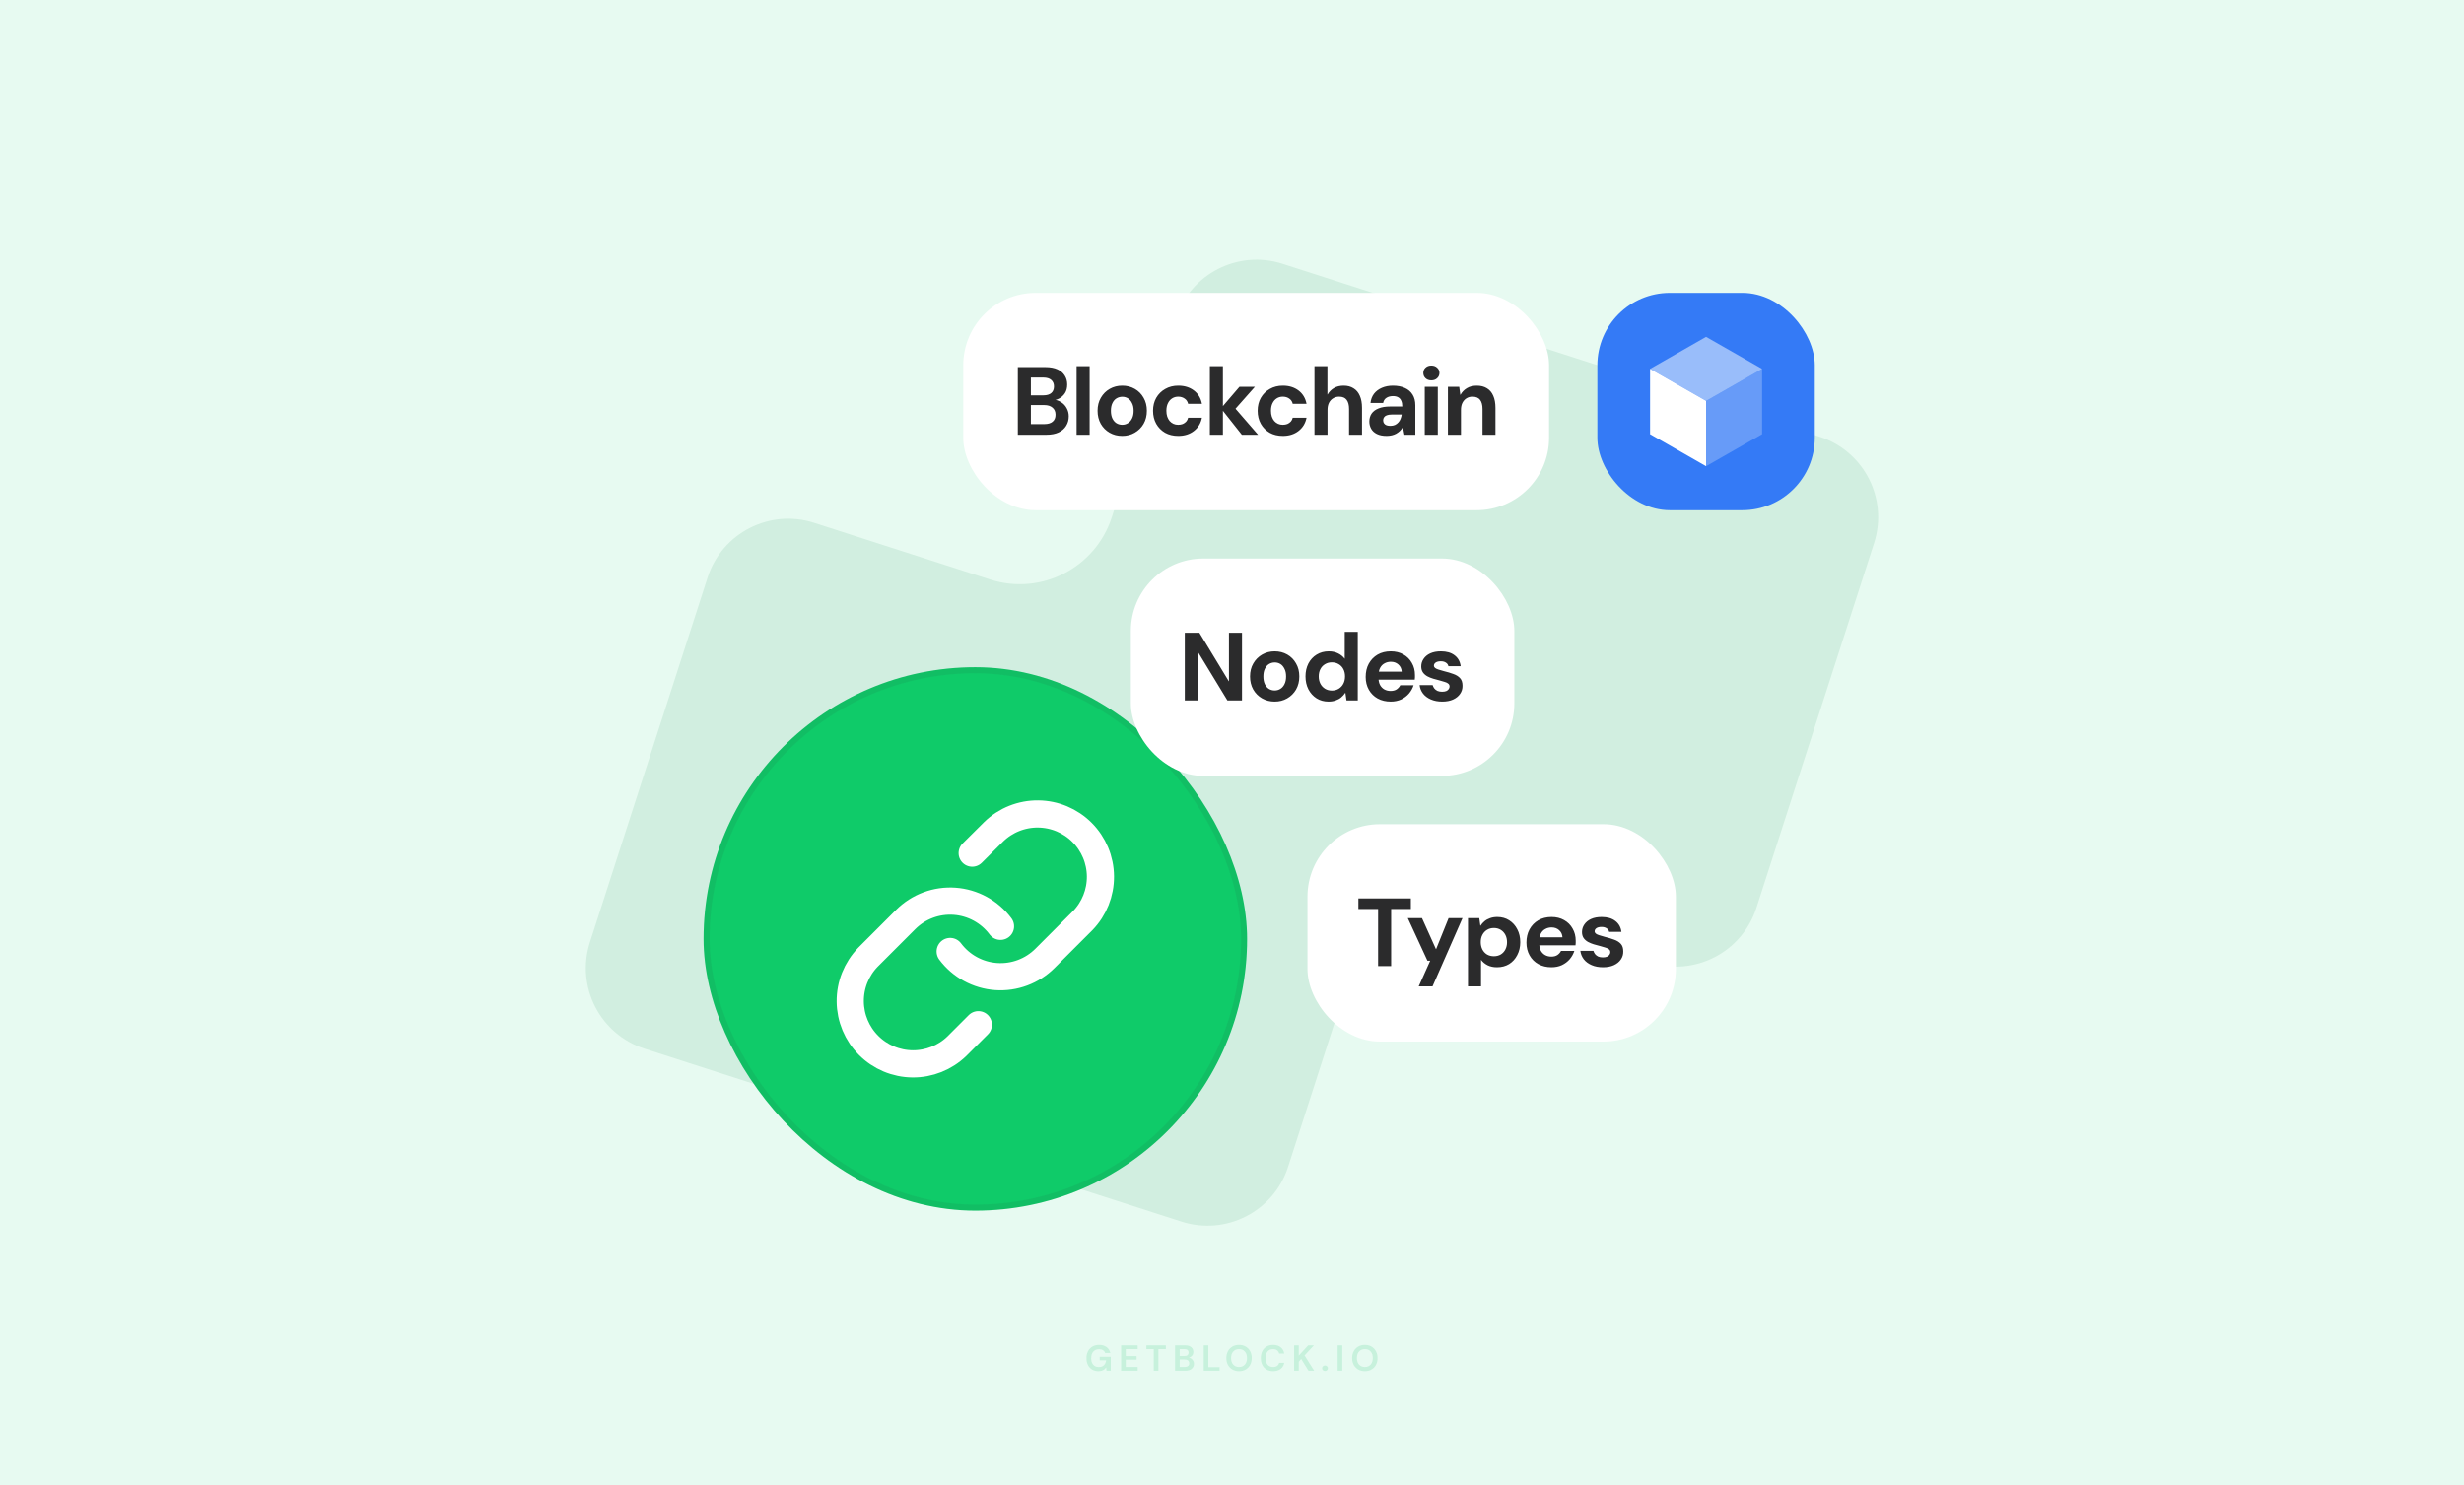
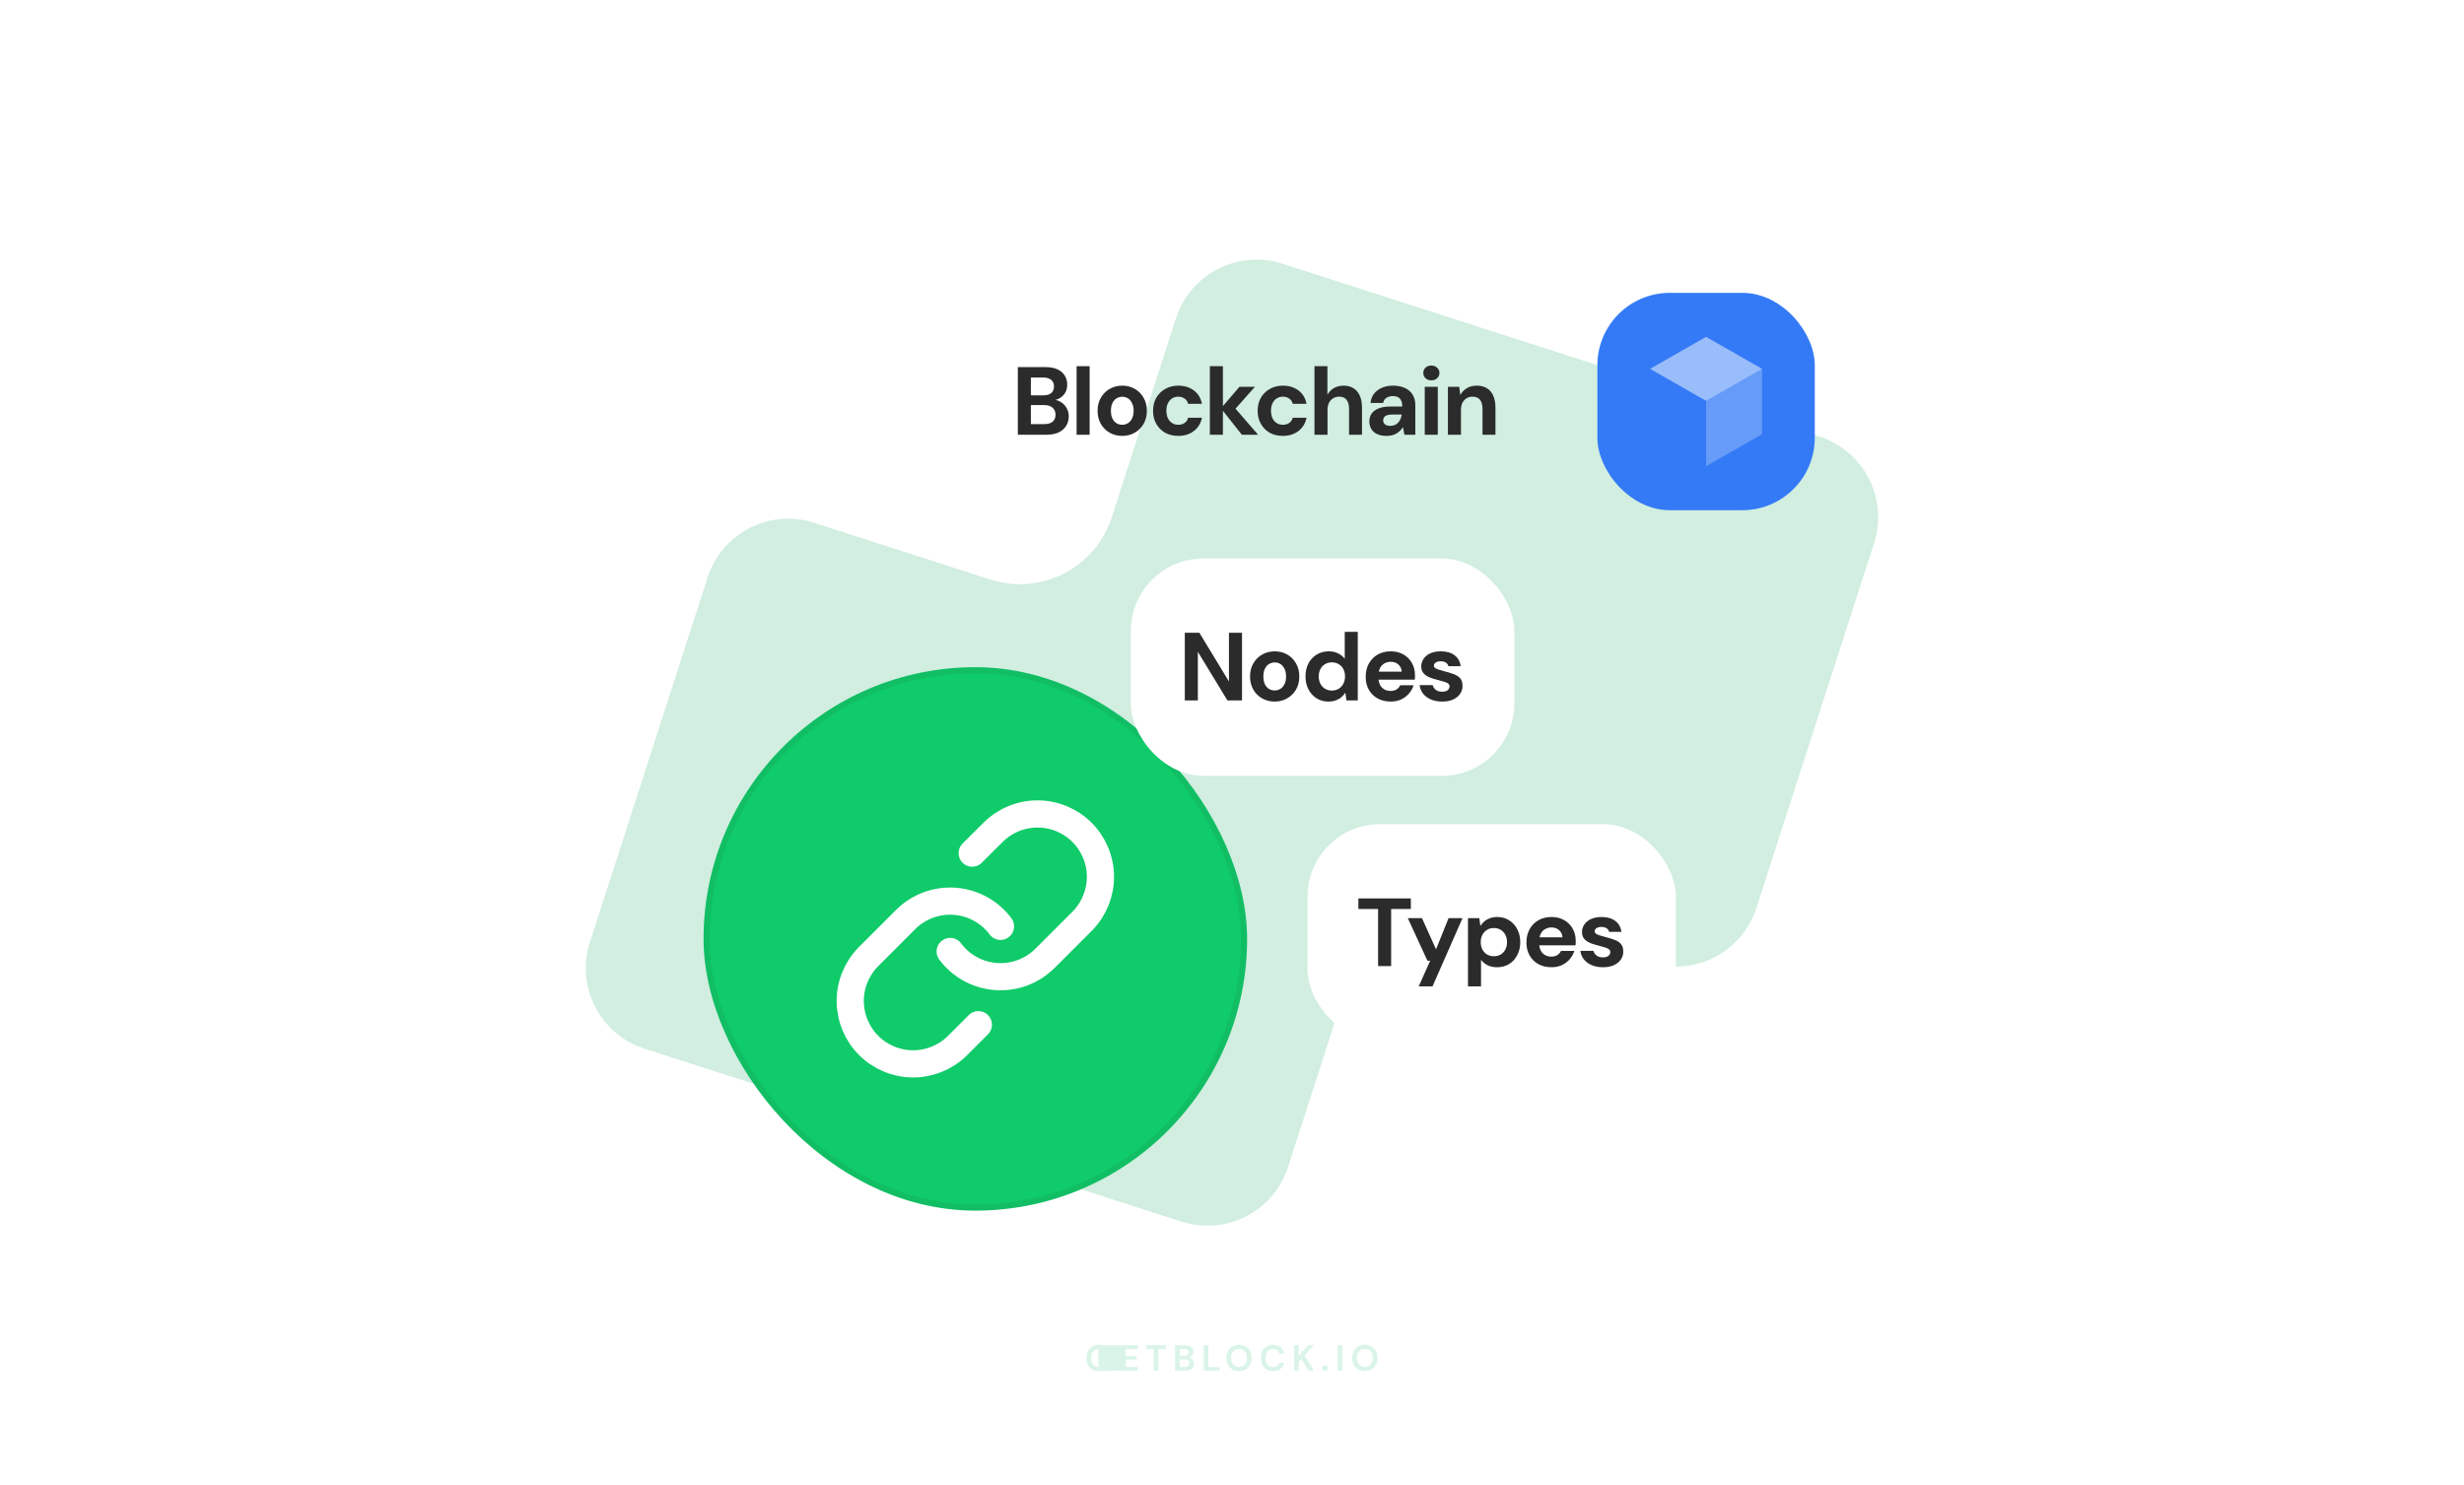
<svg xmlns="http://www.w3.org/2000/svg" width="816" height="492" viewBox="0 0 816 492" fill="none">
  <g opacity="0.94">
-     <rect width="816" height="492" fill="#E6FAF0" />
    <path fill-rule="evenodd" clip-rule="evenodd" d="M602.554 144.638C617.294 149.386 625.392 165.176 620.64 179.905L581.656 300.753C576.904 315.482 561.104 323.574 546.364 318.826L488.072 300.048C471.255 294.631 453.23 303.868 447.806 320.683L426.552 386.568C421.801 401.298 406 409.389 391.26 404.641L213.446 347.362C198.706 342.614 190.608 326.824 195.36 312.095L234.344 191.247C239.096 176.518 254.896 168.426 269.636 173.174L327.928 191.952C344.745 197.369 362.77 188.132 368.194 171.317L389.448 105.432C394.199 90.702 410 82.611 424.74 87.359L602.554 144.638Z" fill="#CEEDDE" />
-     <path opacity="0.16" d="M363.747 454.144C362.955 454.144 362.263 453.964 361.671 453.604C361.079 453.244 360.619 452.744 360.291 452.104C359.963 451.456 359.799 450.704 359.799 449.848C359.799 448.984 359.967 448.224 360.303 447.568C360.647 446.904 361.131 446.388 361.755 446.02C362.387 445.644 363.135 445.456 363.999 445.456C364.983 445.456 365.799 445.692 366.447 446.164C367.095 446.636 367.515 447.288 367.707 448.12H365.991C365.863 447.728 365.631 447.424 365.295 447.208C364.959 446.984 364.527 446.872 363.999 446.872C363.159 446.872 362.511 447.14 362.055 447.676C361.599 448.204 361.371 448.932 361.371 449.86C361.371 450.788 361.595 451.508 362.043 452.02C362.499 452.524 363.115 452.776 363.891 452.776C364.651 452.776 365.223 452.572 365.607 452.164C365.999 451.748 366.235 451.204 366.315 450.532H364.191V449.38H367.863V454H366.447L366.327 452.896C366.055 453.296 365.715 453.604 365.307 453.82C364.899 454.036 364.379 454.144 363.747 454.144ZM371.277 454V445.6H376.761V446.836H372.813V449.14H376.401V450.34H372.813V452.764H376.761V454H371.277ZM382.09 454V446.836H379.642V445.6H386.086V446.836H383.626V454H382.09ZM389.144 454V445.6H392.516C393.388 445.6 394.052 445.804 394.508 446.212C394.972 446.612 395.204 447.128 395.204 447.76C395.204 448.288 395.06 448.712 394.772 449.032C394.492 449.344 394.148 449.556 393.74 449.668C394.22 449.764 394.616 450.004 394.928 450.388C395.24 450.764 395.396 451.204 395.396 451.708C395.396 452.372 395.156 452.92 394.676 453.352C394.196 453.784 393.516 454 392.636 454H389.144ZM390.68 449.128H392.288C392.72 449.128 393.052 449.028 393.284 448.828C393.516 448.628 393.632 448.344 393.632 447.976C393.632 447.624 393.516 447.348 393.284 447.148C393.06 446.94 392.72 446.836 392.264 446.836H390.68V449.128ZM390.68 452.752H392.396C392.852 452.752 393.204 452.648 393.452 452.44C393.708 452.224 393.836 451.924 393.836 451.54C393.836 451.148 393.704 450.84 393.44 450.616C393.176 450.392 392.82 450.28 392.372 450.28H390.68V452.752ZM398.634 454V445.6H400.17V452.8H403.89V454H398.634ZM410.338 454.144C409.498 454.144 408.762 453.96 408.13 453.592C407.506 453.224 407.014 452.716 406.654 452.068C406.302 451.412 406.126 450.656 406.126 449.8C406.126 448.944 406.302 448.192 406.654 447.544C407.014 446.888 407.506 446.376 408.13 446.008C408.762 445.64 409.498 445.456 410.338 445.456C411.17 445.456 411.902 445.64 412.534 446.008C413.166 446.376 413.658 446.888 414.01 447.544C414.362 448.192 414.538 448.944 414.538 449.8C414.538 450.656 414.362 451.412 414.01 452.068C413.658 452.716 413.166 453.224 412.534 453.592C411.902 453.96 411.17 454.144 410.338 454.144ZM410.338 452.764C411.138 452.764 411.774 452.5 412.246 451.972C412.726 451.444 412.966 450.72 412.966 449.8C412.966 448.88 412.726 448.156 412.246 447.628C411.774 447.1 411.138 446.836 410.338 446.836C409.538 446.836 408.898 447.1 408.418 447.628C407.938 448.156 407.698 448.88 407.698 449.8C407.698 450.72 407.938 451.444 408.418 451.972C408.898 452.5 409.538 452.764 410.338 452.764ZM421.618 454.144C420.77 454.144 420.042 453.964 419.434 453.604C418.826 453.236 418.358 452.728 418.03 452.08C417.702 451.424 417.538 450.668 417.538 449.812C417.538 448.956 417.702 448.2 418.03 447.544C418.358 446.888 418.826 446.376 419.434 446.008C420.042 445.64 420.77 445.456 421.618 445.456C422.626 445.456 423.45 445.708 424.09 446.212C424.738 446.708 425.142 447.408 425.302 448.312H423.61C423.506 447.856 423.282 447.5 422.938 447.244C422.602 446.98 422.154 446.848 421.594 446.848C420.818 446.848 420.21 447.112 419.77 447.64C419.33 448.168 419.11 448.892 419.11 449.812C419.11 450.732 419.33 451.456 419.77 451.984C420.21 452.504 420.818 452.764 421.594 452.764C422.154 452.764 422.602 452.644 422.938 452.404C423.282 452.156 423.506 451.816 423.61 451.384H425.302C425.142 452.248 424.738 452.924 424.09 453.412C423.45 453.9 422.626 454.144 421.618 454.144ZM428.582 454V445.6H430.118V448.996L433.226 445.6H435.122L432.026 448.936L435.206 454H433.322L430.922 450.112L430.118 450.988V454H428.582ZM438.802 454.084C438.522 454.084 438.29 453.996 438.106 453.82C437.93 453.644 437.842 453.432 437.842 453.184C437.842 452.928 437.93 452.712 438.106 452.536C438.29 452.36 438.522 452.272 438.802 452.272C439.082 452.272 439.31 452.36 439.486 452.536C439.67 452.712 439.762 452.928 439.762 453.184C439.762 453.432 439.67 453.644 439.486 453.82C439.31 453.996 439.082 454.084 438.802 454.084ZM442.98 454V445.6H444.516V454H442.98ZM452 454.144C451.16 454.144 450.424 453.96 449.792 453.592C449.168 453.224 448.676 452.716 448.316 452.068C447.964 451.412 447.788 450.656 447.788 449.8C447.788 448.944 447.964 448.192 448.316 447.544C448.676 446.888 449.168 446.376 449.792 446.008C450.424 445.64 451.16 445.456 452 445.456C452.832 445.456 453.564 445.64 454.196 446.008C454.828 446.376 455.32 446.888 455.672 447.544C456.024 448.192 456.2 448.944 456.2 449.8C456.2 450.656 456.024 451.412 455.672 452.068C455.32 452.716 454.828 453.224 454.196 453.592C453.564 453.96 452.832 454.144 452 454.144ZM452 452.764C452.8 452.764 453.436 452.5 453.908 451.972C454.388 451.444 454.628 450.72 454.628 449.8C454.628 448.88 454.388 448.156 453.908 447.628C453.436 447.1 452.8 446.836 452 446.836C451.2 446.836 450.56 447.1 450.08 447.628C449.6 448.156 449.36 448.88 449.36 449.8C449.36 450.72 449.6 451.444 450.08 451.972C450.56 452.5 451.2 452.764 452 452.764Z" fill="#0BB867" />
+     <path opacity="0.16" d="M363.747 454.144C362.955 454.144 362.263 453.964 361.671 453.604C361.079 453.244 360.619 452.744 360.291 452.104C359.963 451.456 359.799 450.704 359.799 449.848C359.799 448.984 359.967 448.224 360.303 447.568C360.647 446.904 361.131 446.388 361.755 446.02C362.387 445.644 363.135 445.456 363.999 445.456C364.983 445.456 365.799 445.692 366.447 446.164C367.095 446.636 367.515 447.288 367.707 448.12H365.991C365.863 447.728 365.631 447.424 365.295 447.208C364.959 446.984 364.527 446.872 363.999 446.872C363.159 446.872 362.511 447.14 362.055 447.676C361.599 448.204 361.371 448.932 361.371 449.86C361.371 450.788 361.595 451.508 362.043 452.02C362.499 452.524 363.115 452.776 363.891 452.776C364.651 452.776 365.223 452.572 365.607 452.164C365.999 451.748 366.235 451.204 366.315 450.532H364.191V449.38H367.863V454H366.447L366.327 452.896C366.055 453.296 365.715 453.604 365.307 453.82C364.899 454.036 364.379 454.144 363.747 454.144ZV445.6H376.761V446.836H372.813V449.14H376.401V450.34H372.813V452.764H376.761V454H371.277ZM382.09 454V446.836H379.642V445.6H386.086V446.836H383.626V454H382.09ZM389.144 454V445.6H392.516C393.388 445.6 394.052 445.804 394.508 446.212C394.972 446.612 395.204 447.128 395.204 447.76C395.204 448.288 395.06 448.712 394.772 449.032C394.492 449.344 394.148 449.556 393.74 449.668C394.22 449.764 394.616 450.004 394.928 450.388C395.24 450.764 395.396 451.204 395.396 451.708C395.396 452.372 395.156 452.92 394.676 453.352C394.196 453.784 393.516 454 392.636 454H389.144ZM390.68 449.128H392.288C392.72 449.128 393.052 449.028 393.284 448.828C393.516 448.628 393.632 448.344 393.632 447.976C393.632 447.624 393.516 447.348 393.284 447.148C393.06 446.94 392.72 446.836 392.264 446.836H390.68V449.128ZM390.68 452.752H392.396C392.852 452.752 393.204 452.648 393.452 452.44C393.708 452.224 393.836 451.924 393.836 451.54C393.836 451.148 393.704 450.84 393.44 450.616C393.176 450.392 392.82 450.28 392.372 450.28H390.68V452.752ZM398.634 454V445.6H400.17V452.8H403.89V454H398.634ZM410.338 454.144C409.498 454.144 408.762 453.96 408.13 453.592C407.506 453.224 407.014 452.716 406.654 452.068C406.302 451.412 406.126 450.656 406.126 449.8C406.126 448.944 406.302 448.192 406.654 447.544C407.014 446.888 407.506 446.376 408.13 446.008C408.762 445.64 409.498 445.456 410.338 445.456C411.17 445.456 411.902 445.64 412.534 446.008C413.166 446.376 413.658 446.888 414.01 447.544C414.362 448.192 414.538 448.944 414.538 449.8C414.538 450.656 414.362 451.412 414.01 452.068C413.658 452.716 413.166 453.224 412.534 453.592C411.902 453.96 411.17 454.144 410.338 454.144ZM410.338 452.764C411.138 452.764 411.774 452.5 412.246 451.972C412.726 451.444 412.966 450.72 412.966 449.8C412.966 448.88 412.726 448.156 412.246 447.628C411.774 447.1 411.138 446.836 410.338 446.836C409.538 446.836 408.898 447.1 408.418 447.628C407.938 448.156 407.698 448.88 407.698 449.8C407.698 450.72 407.938 451.444 408.418 451.972C408.898 452.5 409.538 452.764 410.338 452.764ZM421.618 454.144C420.77 454.144 420.042 453.964 419.434 453.604C418.826 453.236 418.358 452.728 418.03 452.08C417.702 451.424 417.538 450.668 417.538 449.812C417.538 448.956 417.702 448.2 418.03 447.544C418.358 446.888 418.826 446.376 419.434 446.008C420.042 445.64 420.77 445.456 421.618 445.456C422.626 445.456 423.45 445.708 424.09 446.212C424.738 446.708 425.142 447.408 425.302 448.312H423.61C423.506 447.856 423.282 447.5 422.938 447.244C422.602 446.98 422.154 446.848 421.594 446.848C420.818 446.848 420.21 447.112 419.77 447.64C419.33 448.168 419.11 448.892 419.11 449.812C419.11 450.732 419.33 451.456 419.77 451.984C420.21 452.504 420.818 452.764 421.594 452.764C422.154 452.764 422.602 452.644 422.938 452.404C423.282 452.156 423.506 451.816 423.61 451.384H425.302C425.142 452.248 424.738 452.924 424.09 453.412C423.45 453.9 422.626 454.144 421.618 454.144ZM428.582 454V445.6H430.118V448.996L433.226 445.6H435.122L432.026 448.936L435.206 454H433.322L430.922 450.112L430.118 450.988V454H428.582ZM438.802 454.084C438.522 454.084 438.29 453.996 438.106 453.82C437.93 453.644 437.842 453.432 437.842 453.184C437.842 452.928 437.93 452.712 438.106 452.536C438.29 452.36 438.522 452.272 438.802 452.272C439.082 452.272 439.31 452.36 439.486 452.536C439.67 452.712 439.762 452.928 439.762 453.184C439.762 453.432 439.67 453.644 439.486 453.82C439.31 453.996 439.082 454.084 438.802 454.084ZM442.98 454V445.6H444.516V454H442.98ZM452 454.144C451.16 454.144 450.424 453.96 449.792 453.592C449.168 453.224 448.676 452.716 448.316 452.068C447.964 451.412 447.788 450.656 447.788 449.8C447.788 448.944 447.964 448.192 448.316 447.544C448.676 446.888 449.168 446.376 449.792 446.008C450.424 445.64 451.16 445.456 452 445.456C452.832 445.456 453.564 445.64 454.196 446.008C454.828 446.376 455.32 446.888 455.672 447.544C456.024 448.192 456.2 448.944 456.2 449.8C456.2 450.656 456.024 451.412 455.672 452.068C455.32 452.716 454.828 453.224 454.196 453.592C453.564 453.96 452.832 454.144 452 454.144ZM452 452.764C452.8 452.764 453.436 452.5 453.908 451.972C454.388 451.444 454.628 450.72 454.628 449.8C454.628 448.88 454.388 448.156 453.908 447.628C453.436 447.1 452.8 446.836 452 446.836C451.2 446.836 450.56 447.1 450.08 447.628C449.6 448.156 449.36 448.88 449.36 449.8C449.36 450.72 449.6 451.444 450.08 451.972C450.56 452.5 451.2 452.764 452 452.764Z" fill="#0BB867" />
    <rect x="233" y="221" width="180" height="180" rx="90" fill="#00C860" />
    <rect x="234" y="222" width="178" height="178" rx="89" stroke="#1E1E1F" stroke-opacity="0.08" stroke-width="2" />
    <path d="M314.668 315.167C316.458 317.559 318.741 319.538 321.362 320.971C323.984 322.403 326.883 323.255 329.863 323.468C332.843 323.681 335.833 323.252 338.632 322.207C341.431 321.163 343.973 319.529 346.085 317.417L358.585 304.917C362.38 300.987 364.48 295.725 364.433 290.262C364.385 284.8 362.194 279.575 358.331 275.712C354.469 271.849 349.243 269.658 343.781 269.611C338.319 269.563 333.056 271.663 329.127 275.458L321.96 282.583M331.335 306.833C329.546 304.441 327.263 302.462 324.641 301.029C322.02 299.597 319.121 298.745 316.141 298.532C313.161 298.319 310.17 298.748 307.371 299.793C304.572 300.837 302.031 302.471 299.918 304.583L287.418 317.083C283.624 321.013 281.524 326.275 281.571 331.738C281.619 337.2 283.81 342.425 287.672 346.288C291.535 350.151 296.76 352.342 302.223 352.389C307.685 352.437 312.948 350.337 316.877 346.542L324.002 339.417" stroke="white" stroke-width="9" stroke-linecap="round" stroke-linejoin="round" />
-     <rect x="319" y="97" width="194" height="72" rx="24" fill="white" />
    <path d="M337.076 144V121.6H346.26C347.817 121.6 349.129 121.845 350.196 122.336C351.262 122.827 352.062 123.509 352.596 124.384C353.15 125.237 353.428 126.229 353.428 127.36C353.428 128.491 353.182 129.44 352.692 130.208C352.201 130.976 351.55 131.573 350.74 132C349.95 132.405 349.086 132.64 348.148 132.704L348.628 132.352C349.652 132.395 350.558 132.672 351.348 133.184C352.158 133.675 352.788 134.336 353.236 135.168C353.705 136 353.94 136.907 353.94 137.888C353.94 139.083 353.652 140.139 353.076 141.056C352.521 141.973 351.689 142.699 350.58 143.232C349.492 143.744 348.158 144 346.58 144H337.076ZM341.396 140.48H345.876C347.049 140.48 347.956 140.213 348.596 139.68C349.236 139.147 349.556 138.379 349.556 137.376C349.556 136.373 349.225 135.595 348.564 135.04C347.902 134.464 346.985 134.176 345.812 134.176H341.396V140.48ZM341.396 130.944H345.556C346.686 130.944 347.55 130.688 348.148 130.176C348.745 129.664 349.044 128.939 349.044 128C349.044 127.083 348.745 126.368 348.148 125.856C347.55 125.323 346.676 125.056 345.524 125.056H341.396V130.944ZM356.536 144V121.28H360.856V144H356.536ZM371.644 144.384C370.108 144.384 368.721 144.032 367.484 143.328C366.247 142.624 365.265 141.643 364.54 140.384C363.836 139.125 363.484 137.685 363.484 136.064C363.484 134.421 363.847 132.981 364.572 131.744C365.297 130.485 366.279 129.504 367.516 128.8C368.753 128.096 370.129 127.744 371.644 127.744C373.18 127.744 374.567 128.096 375.804 128.8C377.041 129.504 378.012 130.485 378.716 131.744C379.441 132.981 379.804 134.421 379.804 136.064C379.804 137.707 379.441 139.157 378.716 140.416C377.991 141.653 377.009 142.624 375.772 143.328C374.556 144.032 373.18 144.384 371.644 144.384ZM371.644 140.704C372.327 140.704 372.945 140.533 373.5 140.192C374.076 139.851 374.535 139.339 374.876 138.656C375.239 137.952 375.42 137.088 375.42 136.064C375.42 135.04 375.239 134.187 374.876 133.504C374.535 132.8 374.087 132.277 373.532 131.936C372.977 131.595 372.359 131.424 371.676 131.424C370.993 131.424 370.364 131.595 369.788 131.936C369.212 132.277 368.753 132.8 368.412 133.504C368.071 134.187 367.9 135.04 367.9 136.064C367.9 137.088 368.071 137.952 368.412 138.656C368.753 139.339 369.201 139.851 369.756 140.192C370.332 140.533 370.961 140.704 371.644 140.704ZM390.204 144.384C388.54 144.384 387.078 144.032 385.82 143.328C384.582 142.603 383.612 141.621 382.908 140.384C382.204 139.125 381.852 137.685 381.852 136.064C381.852 134.443 382.204 133.013 382.908 131.776C383.633 130.517 384.625 129.536 385.884 128.832C387.142 128.107 388.582 127.744 390.204 127.744C392.252 127.744 393.98 128.277 395.388 129.344C396.796 130.411 397.681 131.883 398.044 133.76H393.468C393.297 133.013 392.913 132.437 392.316 132.032C391.718 131.605 391.004 131.392 390.172 131.392C389.425 131.392 388.753 131.584 388.156 131.968C387.58 132.331 387.121 132.864 386.78 133.568C386.438 134.251 386.268 135.083 386.268 136.064C386.268 136.789 386.364 137.44 386.556 138.016C386.748 138.571 387.014 139.051 387.356 139.456C387.718 139.861 388.134 140.171 388.604 140.384C389.073 140.597 389.596 140.704 390.172 140.704C390.726 140.704 391.228 140.619 391.676 140.448C392.124 140.256 392.508 139.989 392.828 139.648C393.148 139.285 393.361 138.859 393.468 138.368H398.044C397.681 140.203 396.796 141.664 395.388 142.752C393.98 143.84 392.252 144.384 390.204 144.384ZM411.262 144L404.35 135.264L410.462 128.128H415.582L407.678 137.056L407.646 133.632L416.638 144H411.262ZM400.67 144V121.28H404.99V144H400.67ZM424.845 144.384C423.181 144.384 421.719 144.032 420.461 143.328C419.223 142.603 418.253 141.621 417.549 140.384C416.845 139.125 416.493 137.685 416.493 136.064C416.493 134.443 416.845 133.013 417.549 131.776C418.274 130.517 419.266 129.536 420.525 128.832C421.783 128.107 423.223 127.744 424.845 127.744C426.893 127.744 428.621 128.277 430.029 129.344C431.437 130.411 432.322 131.883 432.685 133.76H428.109C427.938 133.013 427.554 132.437 426.957 132.032C426.359 131.605 425.645 131.392 424.813 131.392C424.066 131.392 423.394 131.584 422.797 131.968C422.221 132.331 421.762 132.864 421.421 133.568C421.079 134.251 420.909 135.083 420.909 136.064C420.909 136.789 421.005 137.44 421.197 138.016C421.389 138.571 421.655 139.051 421.997 139.456C422.359 139.861 422.775 140.171 423.245 140.384C423.714 140.597 424.237 140.704 424.813 140.704C425.367 140.704 425.869 140.619 426.317 140.448C426.765 140.256 427.149 139.989 427.469 139.648C427.789 139.285 428.002 138.859 428.109 138.368H432.685C432.322 140.203 431.437 141.664 430.029 142.752C428.621 143.84 426.893 144.384 424.845 144.384ZM435.311 144V121.28H439.599V130.656H439.663C440.197 129.739 440.911 129.024 441.807 128.512C442.703 128 443.759 127.744 444.975 127.744C446.255 127.744 447.343 128.032 448.239 128.608C449.157 129.163 449.85 129.984 450.319 131.072C450.81 132.16 451.055 133.504 451.055 135.104V144H446.767V135.488C446.767 134.165 446.501 133.152 445.967 132.448C445.455 131.744 444.623 131.392 443.471 131.392C442.725 131.392 442.063 131.573 441.487 131.936C440.911 132.277 440.453 132.779 440.111 133.44C439.791 134.08 439.631 134.869 439.631 135.808V144H435.311ZM459.208 144.384C457.907 144.384 456.829 144.171 455.976 143.744C455.123 143.317 454.493 142.741 454.088 142.016C453.683 141.291 453.48 140.491 453.48 139.616C453.48 138.635 453.725 137.771 454.216 137.024C454.728 136.277 455.496 135.701 456.52 135.296C457.544 134.869 458.835 134.656 460.392 134.656H464.392C464.392 133.867 464.275 133.227 464.04 132.736C463.827 132.224 463.485 131.84 463.016 131.584C462.568 131.328 461.992 131.2 461.288 131.2C460.456 131.2 459.741 131.392 459.144 131.776C458.568 132.139 458.205 132.704 458.056 133.472H453.864C453.992 132.299 454.376 131.285 455.016 130.432C455.677 129.579 456.552 128.917 457.64 128.448C458.728 127.979 459.944 127.744 461.288 127.744C462.824 127.744 464.147 128 465.256 128.512C466.365 129.003 467.219 129.739 467.816 130.72C468.413 131.68 468.712 132.853 468.712 134.24V144H465.096L464.616 141.536H464.552C464.275 141.984 463.955 142.389 463.592 142.752C463.229 143.093 462.824 143.392 462.376 143.648C461.949 143.883 461.469 144.064 460.936 144.192C460.403 144.32 459.827 144.384 459.208 144.384ZM460.424 141.056C461 141.056 461.512 140.96 461.96 140.768C462.408 140.555 462.781 140.277 463.08 139.936C463.4 139.595 463.645 139.2 463.816 138.752C464.008 138.283 464.136 137.803 464.2 137.312H460.872C460.211 137.312 459.667 137.397 459.24 137.568C458.835 137.717 458.536 137.941 458.344 138.24C458.152 138.517 458.056 138.848 458.056 139.232C458.056 139.616 458.152 139.947 458.344 140.224C458.536 140.501 458.813 140.715 459.176 140.864C459.539 140.992 459.955 141.056 460.424 141.056ZM471.833 144V128.128H476.153V144H471.833ZM474.009 125.984C473.219 125.984 472.579 125.749 472.089 125.28C471.598 124.811 471.353 124.224 471.353 123.52C471.353 122.816 471.598 122.24 472.089 121.792C472.579 121.323 473.219 121.088 474.009 121.088C474.798 121.088 475.438 121.323 475.929 121.792C476.441 122.24 476.697 122.816 476.697 123.52C476.697 124.224 476.441 124.811 475.929 125.28C475.438 125.749 474.798 125.984 474.009 125.984ZM479.505 144V128.128H483.249L483.601 130.752H483.665C484.177 129.835 484.881 129.109 485.777 128.576C486.673 128.021 487.772 127.744 489.073 127.744C490.396 127.744 491.516 128.032 492.433 128.608C493.351 129.163 494.044 129.984 494.513 131.072C495.004 132.16 495.249 133.504 495.249 135.104V144H490.961V135.488C490.961 134.165 490.695 133.152 490.161 132.448C489.628 131.744 488.775 131.392 487.601 131.392C486.876 131.392 486.225 131.573 485.649 131.936C485.095 132.277 484.647 132.779 484.305 133.44C483.985 134.08 483.825 134.869 483.825 135.808V144H479.505Z" fill="#1E1E1F" />
    <rect x="374.5" y="185" width="127" height="72" rx="24" fill="white" />
    <path d="M392.369 232V209.6H397.201L406.929 225.632H406.993V209.6H411.313V232H406.481L396.753 216H396.689V232H392.369ZM422.133 232.384C420.597 232.384 419.21 232.032 417.973 231.328C416.735 230.624 415.754 229.643 415.029 228.384C414.325 227.125 413.973 225.685 413.973 224.064C413.973 222.421 414.335 220.981 415.061 219.744C415.786 218.485 416.767 217.504 418.005 216.8C419.242 216.096 420.618 215.744 422.133 215.744C423.669 215.744 425.055 216.096 426.293 216.8C427.53 217.504 428.501 218.485 429.205 219.744C429.93 220.981 430.293 222.421 430.293 224.064C430.293 225.707 429.93 227.157 429.205 228.416C428.479 229.653 427.498 230.624 426.261 231.328C425.045 232.032 423.669 232.384 422.133 232.384ZM422.133 228.704C422.815 228.704 423.434 228.533 423.989 228.192C424.565 227.851 425.023 227.339 425.365 226.656C425.727 225.952 425.909 225.088 425.909 224.064C425.909 223.04 425.727 222.187 425.365 221.504C425.023 220.8 424.575 220.277 424.021 219.936C423.466 219.595 422.847 219.424 422.165 219.424C421.482 219.424 420.853 219.595 420.277 219.936C419.701 220.277 419.242 220.8 418.901 221.504C418.559 222.187 418.389 223.04 418.389 224.064C418.389 225.088 418.559 225.952 418.901 226.656C419.242 227.339 419.69 227.851 420.245 228.192C420.821 228.533 421.45 228.704 422.133 228.704ZM439.956 232.384C438.463 232.384 437.14 232.021 435.988 231.296C434.858 230.571 433.962 229.579 433.3 228.32C432.66 227.061 432.34 225.632 432.34 224.032C432.34 222.453 432.66 221.035 433.3 219.776C433.962 218.517 434.868 217.536 436.02 216.832C437.194 216.107 438.538 215.744 440.052 215.744C441.247 215.744 442.292 215.979 443.188 216.448C444.084 216.896 444.799 217.483 445.332 218.208V209.28H449.652V232H445.908L445.556 229.504H445.492C445.13 230.059 444.682 230.56 444.148 231.008C443.636 231.435 443.028 231.765 442.324 232C441.642 232.256 440.852 232.384 439.956 232.384ZM441.076 228.736C441.93 228.736 442.687 228.533 443.348 228.128C444.01 227.723 444.522 227.168 444.884 226.464C445.247 225.76 445.428 224.949 445.428 224.032C445.428 223.136 445.247 222.336 444.884 221.632C444.522 220.928 444.01 220.384 443.348 220C442.687 219.595 441.919 219.392 441.044 219.392C440.212 219.392 439.466 219.595 438.804 220C438.143 220.384 437.631 220.928 437.268 221.632C436.906 222.336 436.724 223.136 436.724 224.032C436.724 224.949 436.906 225.76 437.268 226.464C437.631 227.168 438.143 227.723 438.804 228.128C439.466 228.533 440.223 228.736 441.076 228.736ZM460.558 232.384C458.937 232.384 457.497 232.043 456.238 231.36C455.001 230.677 454.03 229.717 453.326 228.48C452.622 227.243 452.27 225.824 452.27 224.224C452.27 222.56 452.612 221.099 453.294 219.84C453.998 218.56 454.969 217.557 456.206 216.832C457.465 216.107 458.926 215.744 460.59 215.744C462.169 215.744 463.556 216.085 464.75 216.768C465.966 217.451 466.905 218.389 467.566 219.584C468.249 220.757 468.59 222.091 468.59 223.584C468.59 223.797 468.59 224.043 468.59 224.32C468.59 224.576 468.569 224.843 468.526 225.12H455.342V222.464H464.206C464.142 221.483 463.769 220.693 463.086 220.096C462.425 219.499 461.593 219.2 460.59 219.2C459.844 219.2 459.161 219.371 458.542 219.712C457.924 220.032 457.433 220.523 457.07 221.184C456.708 221.845 456.526 222.688 456.526 223.712V224.64C456.526 225.515 456.697 226.272 457.038 226.912C457.38 227.531 457.849 228.011 458.446 228.352C459.065 228.693 459.758 228.864 460.526 228.864C461.316 228.864 461.977 228.693 462.51 228.352C463.044 227.989 463.449 227.531 463.726 226.976H468.142C467.822 227.979 467.31 228.896 466.606 229.728C465.902 230.539 465.038 231.189 464.014 231.68C462.99 232.149 461.838 232.384 460.558 232.384ZM477.617 232.384C476.209 232.384 474.961 232.149 473.873 231.68C472.785 231.211 471.921 230.571 471.281 229.76C470.641 228.928 470.257 227.989 470.129 226.944H474.449C474.556 227.328 474.737 227.691 474.993 228.032C475.249 228.352 475.591 228.619 476.017 228.832C476.465 229.024 476.977 229.12 477.553 229.12C478.129 229.12 478.599 229.045 478.961 228.896C479.324 228.725 479.591 228.512 479.761 228.256C479.953 227.979 480.049 227.701 480.049 227.424C480.049 226.997 479.911 226.677 479.633 226.464C479.377 226.229 478.993 226.037 478.481 225.888C477.991 225.717 477.404 225.547 476.721 225.376C476.039 225.205 475.335 225.013 474.609 224.8C473.905 224.587 473.255 224.32 472.657 224C472.06 223.659 471.58 223.232 471.217 222.72C470.855 222.187 470.673 221.525 470.673 220.736C470.673 219.819 470.929 218.987 471.441 218.24C471.953 217.472 472.689 216.864 473.649 216.416C474.631 215.968 475.804 215.744 477.169 215.744C479.068 215.744 480.583 216.181 481.713 217.056C482.865 217.931 483.537 219.136 483.729 220.672H479.665C479.559 220.16 479.281 219.765 478.833 219.488C478.407 219.189 477.841 219.04 477.137 219.04C476.412 219.04 475.847 219.179 475.441 219.456C475.057 219.733 474.865 220.075 474.865 220.48C474.865 220.779 474.993 221.035 475.249 221.248C475.527 221.461 475.911 221.643 476.401 221.792C476.892 221.941 477.479 222.112 478.161 222.304C479.313 222.581 480.348 222.891 481.265 223.232C482.204 223.552 482.951 224.011 483.505 224.608C484.06 225.184 484.337 226.027 484.337 227.136C484.359 228.139 484.092 229.035 483.537 229.824C483.004 230.613 482.225 231.243 481.201 231.712C480.199 232.16 479.004 232.384 477.617 232.384Z" fill="#1E1E1F" />
    <rect x="433" y="273" width="122" height="72" rx="24" fill="white" />
    <path d="M456.383 320V301.088H449.855V297.6H467.231V301.088H460.703V320H456.383ZM469.836 326.72L473.644 318.208H472.716L466.22 304.128H470.924L475.532 314.368H475.596L479.724 304.128H484.332L474.412 326.72H469.836ZM486.151 326.72V304.128H489.895L490.247 306.624H490.311C490.673 306.069 491.111 305.579 491.623 305.152C492.156 304.704 492.775 304.363 493.479 304.128C494.183 303.872 494.972 303.744 495.847 303.744C497.34 303.744 498.652 304.107 499.783 304.832C500.935 305.557 501.831 306.549 502.471 307.808C503.132 309.045 503.463 310.475 503.463 312.096C503.463 313.675 503.132 315.093 502.471 316.352C501.831 317.611 500.935 318.603 499.783 319.328C498.631 320.032 497.287 320.384 495.751 320.384C494.556 320.384 493.511 320.16 492.615 319.712C491.719 319.243 491.004 318.645 490.471 317.92V326.72H486.151ZM494.727 316.736C495.58 316.736 496.337 316.544 496.999 316.16C497.66 315.755 498.172 315.2 498.535 314.496C498.897 313.792 499.079 312.992 499.079 312.096C499.079 311.179 498.897 310.368 498.535 309.664C498.172 308.96 497.66 308.405 496.999 308C496.337 307.595 495.58 307.392 494.727 307.392C493.873 307.392 493.116 307.595 492.455 308C491.793 308.405 491.281 308.96 490.919 309.664C490.556 310.347 490.375 311.147 490.375 312.064C490.375 312.981 490.556 313.792 490.919 314.496C491.281 315.2 491.793 315.755 492.455 316.16C493.116 316.544 493.873 316.736 494.727 316.736ZM513.793 320.384C512.171 320.384 510.731 320.043 509.473 319.36C508.235 318.677 507.265 317.717 506.561 316.48C505.857 315.243 505.505 313.824 505.505 312.224C505.505 310.56 505.846 309.099 506.529 307.84C507.233 306.56 508.203 305.557 509.441 304.832C510.699 304.107 512.161 303.744 513.825 303.744C515.403 303.744 516.79 304.085 517.985 304.768C519.201 305.451 520.139 306.389 520.801 307.584C521.483 308.757 521.825 310.091 521.825 311.584C521.825 311.797 521.825 312.043 521.825 312.32C521.825 312.576 521.803 312.843 521.761 313.12H508.577V310.464H517.441C517.377 309.483 517.003 308.693 516.321 308.096C515.659 307.499 514.827 307.2 513.825 307.2C513.078 307.2 512.395 307.371 511.777 307.712C511.158 308.032 510.667 308.523 510.305 309.184C509.942 309.845 509.761 310.688 509.761 311.712V312.64C509.761 313.515 509.931 314.272 510.273 314.912C510.614 315.531 511.083 316.011 511.681 316.352C512.299 316.693 512.993 316.864 513.761 316.864C514.55 316.864 515.211 316.693 515.745 316.352C516.278 315.989 516.683 315.531 516.961 314.976H521.377C521.057 315.979 520.545 316.896 519.841 317.728C519.137 318.539 518.273 319.189 517.249 319.68C516.225 320.149 515.073 320.384 513.793 320.384ZM530.852 320.384C529.444 320.384 528.196 320.149 527.108 319.68C526.02 319.211 525.156 318.571 524.516 317.76C523.876 316.928 523.492 315.989 523.364 314.944H527.684C527.791 315.328 527.972 315.691 528.228 316.032C528.484 316.352 528.825 316.619 529.252 316.832C529.7 317.024 530.212 317.12 530.788 317.12C531.364 317.12 531.833 317.045 532.196 316.896C532.559 316.725 532.825 316.512 532.996 316.256C533.188 315.979 533.284 315.701 533.284 315.424C533.284 314.997 533.145 314.677 532.868 314.464C532.612 314.229 532.228 314.037 531.716 313.888C531.225 313.717 530.639 313.547 529.956 313.376C529.273 313.205 528.569 313.013 527.844 312.8C527.14 312.587 526.489 312.32 525.892 312C525.295 311.659 524.815 311.232 524.452 310.72C524.089 310.187 523.908 309.525 523.908 308.736C523.908 307.819 524.164 306.987 524.676 306.24C525.188 305.472 525.924 304.864 526.884 304.416C527.865 303.968 529.039 303.744 530.404 303.744C532.303 303.744 533.817 304.181 534.948 305.056C536.1 305.931 536.772 307.136 536.964 308.672H532.9C532.793 308.16 532.516 307.765 532.068 307.488C531.641 307.189 531.076 307.04 530.372 307.04C529.647 307.04 529.081 307.179 528.676 307.456C528.292 307.733 528.1 308.075 528.1 308.48C528.1 308.779 528.228 309.035 528.484 309.248C528.761 309.461 529.145 309.643 529.636 309.792C530.127 309.941 530.713 310.112 531.396 310.304C532.548 310.581 533.583 310.891 534.5 311.232C535.439 311.552 536.185 312.011 536.74 312.608C537.295 313.184 537.572 314.027 537.572 315.136C537.593 316.139 537.327 317.035 536.772 317.824C536.239 318.613 535.46 319.243 534.436 319.712C533.433 320.16 532.239 320.384 530.852 320.384Z" fill="#1E1E1F" />
    <g filter="url(#filter0_d_1803_686)">
      <rect x="529" y="97" width="72" height="72" rx="24" fill="#2772F5" />
    </g>
-     <path d="M564.999 132.78V154.419L546.453 143.82V122.181L564.999 132.78Z" fill="white" />
    <path opacity="0.25" d="M565 132.78L583.546 122.181V143.82L565 154.419V132.78Z" fill="white" />
    <path opacity="0.5" d="M564.999 111.581L583.544 122.18L564.999 132.779L546.453 122.18L564.999 111.581Z" fill="white" />
  </g>
  <defs>
    <filter id="filter0_d_1803_686" x="521" y="89" width="88" height="88" filterUnits="userSpaceOnUse" color-interpolation-filters="sRGB">
      <feFlood flood-opacity="0" result="BackgroundImageFix" />
      <feColorMatrix in="SourceAlpha" type="matrix" values="0 0 0 0 0 0 0 0 0 0 0 0 0 0 0 0 0 0 127 0" result="hardAlpha" />
      <feOffset />
      <feGaussianBlur stdDeviation="4" />
      <feComposite in2="hardAlpha" operator="out" />
      <feColorMatrix type="matrix" values="0 0 0 0 0.024 0 0 0 0 0.067 0 0 0 0 0.161 0 0 0 0.06 0" />
      <feBlend mode="normal" in2="BackgroundImageFix" result="effect1_dropShadow_1803_686" />
      <feBlend mode="normal" in="SourceGraphic" in2="effect1_dropShadow_1803_686" result="shape" />
    </filter>
  </defs>
</svg>